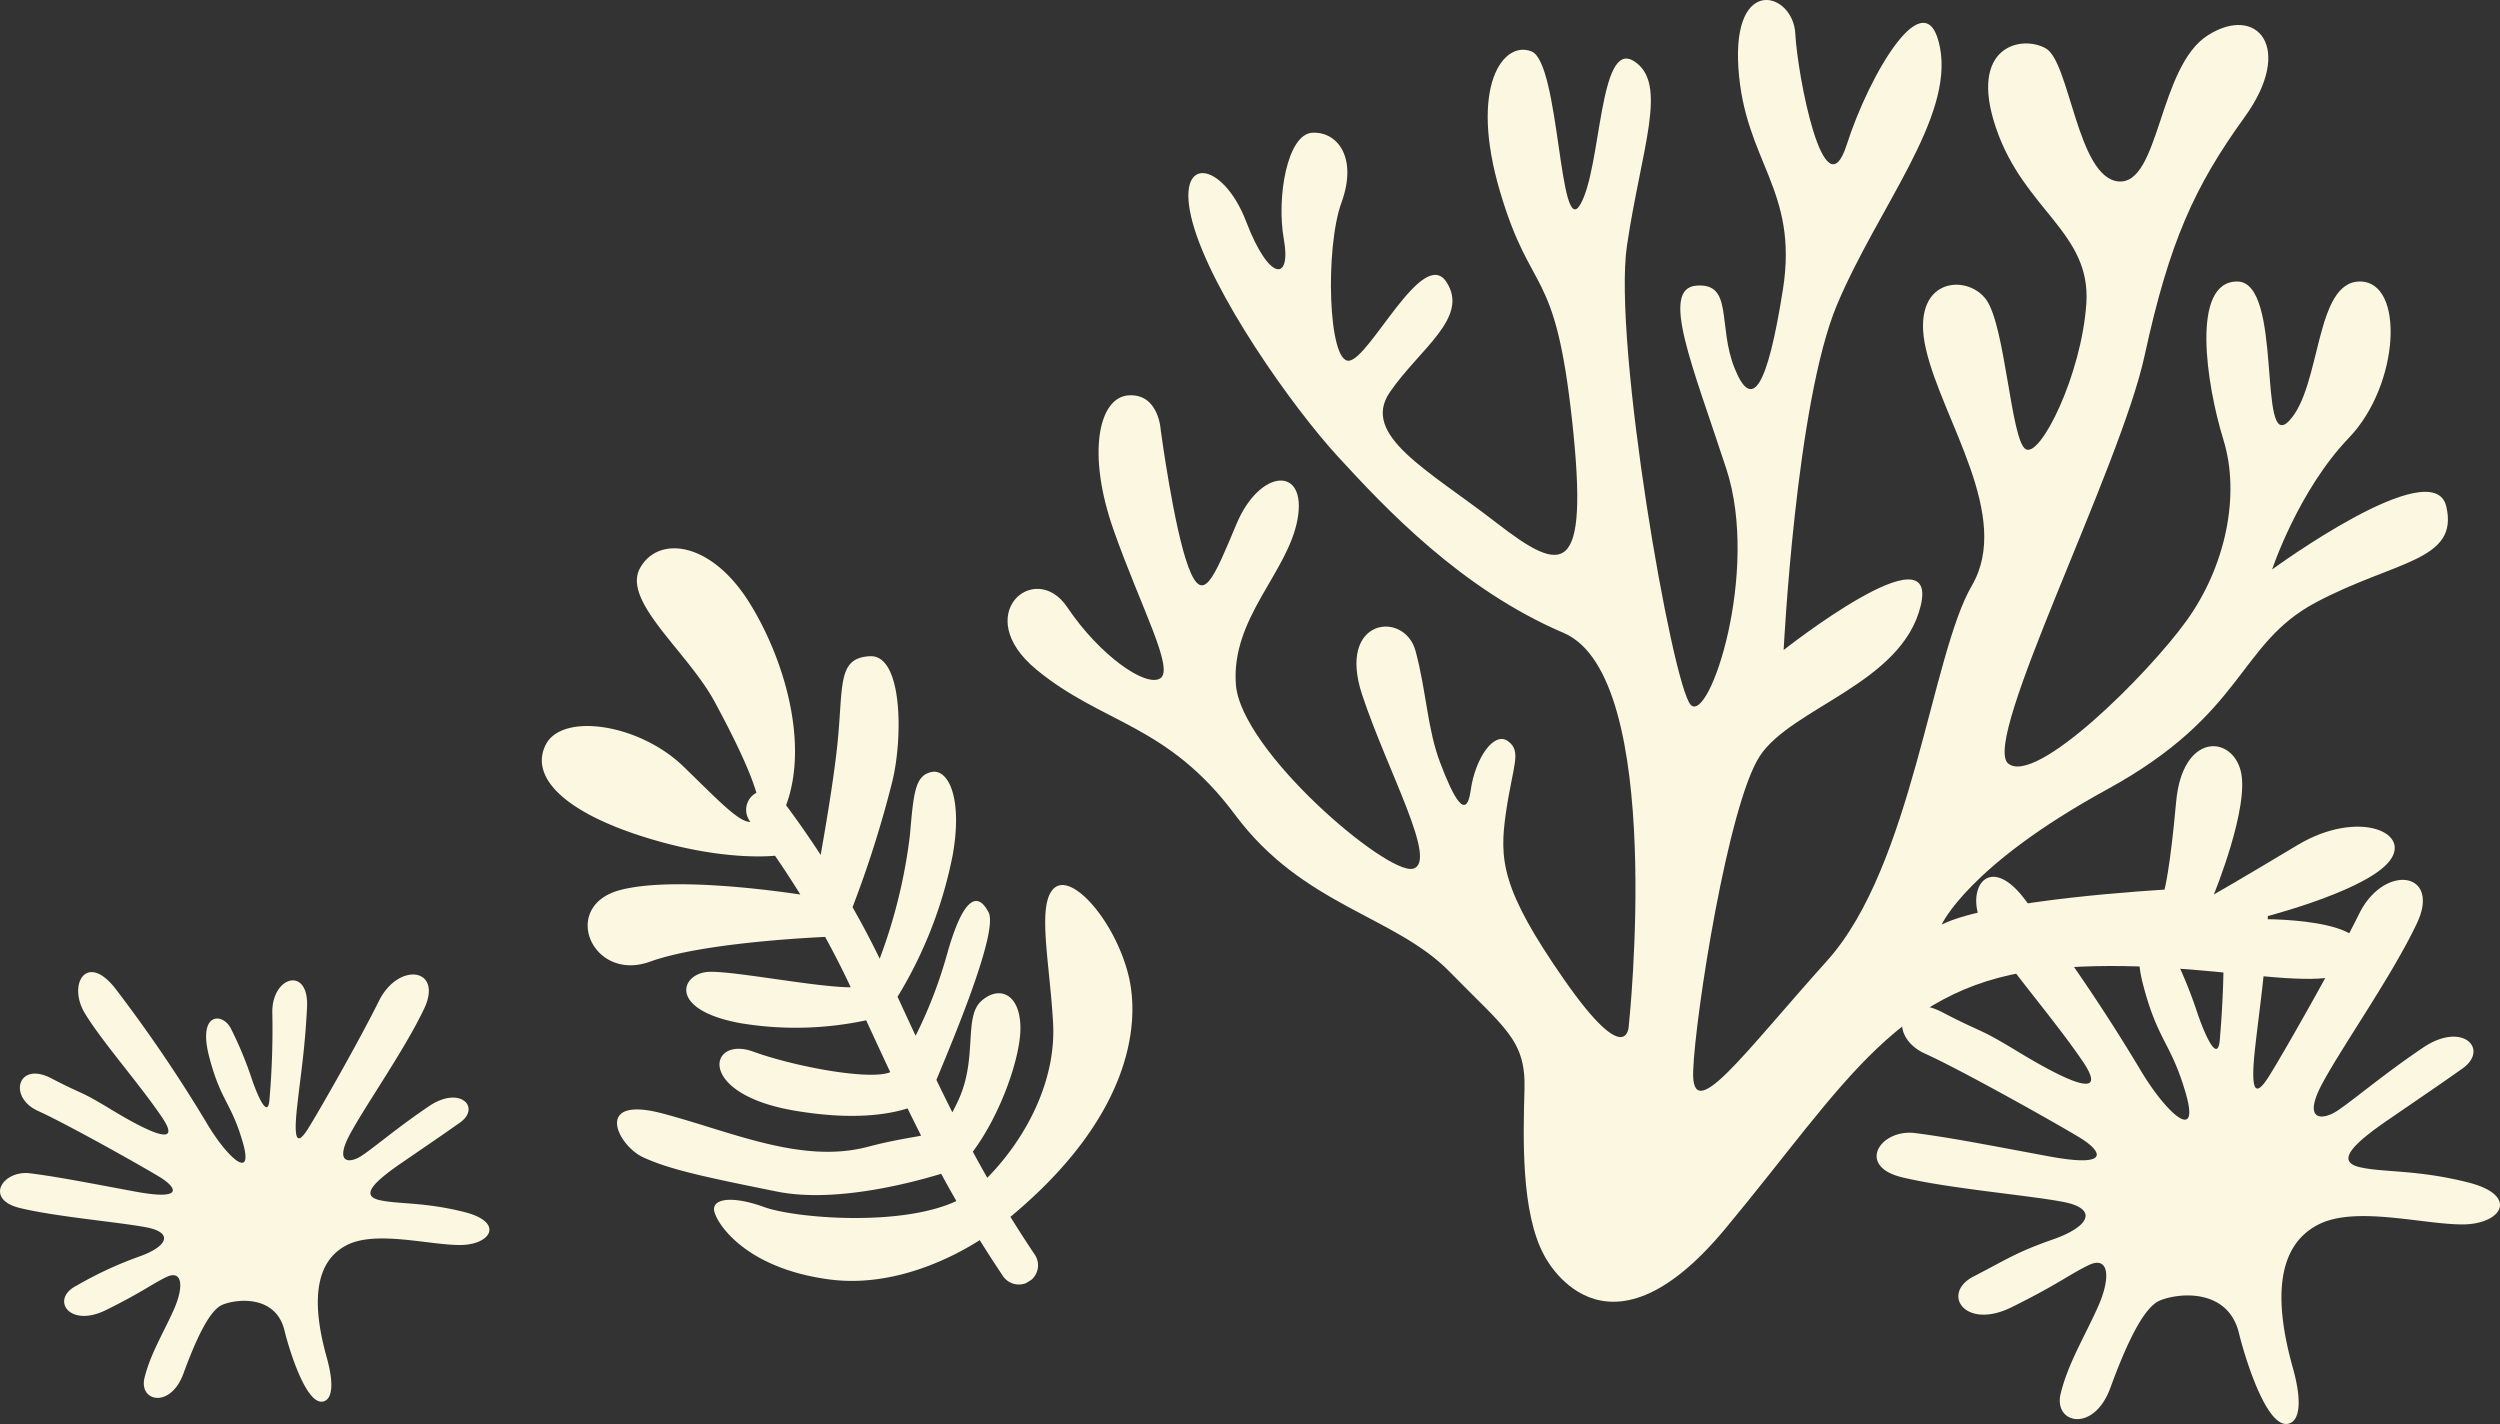
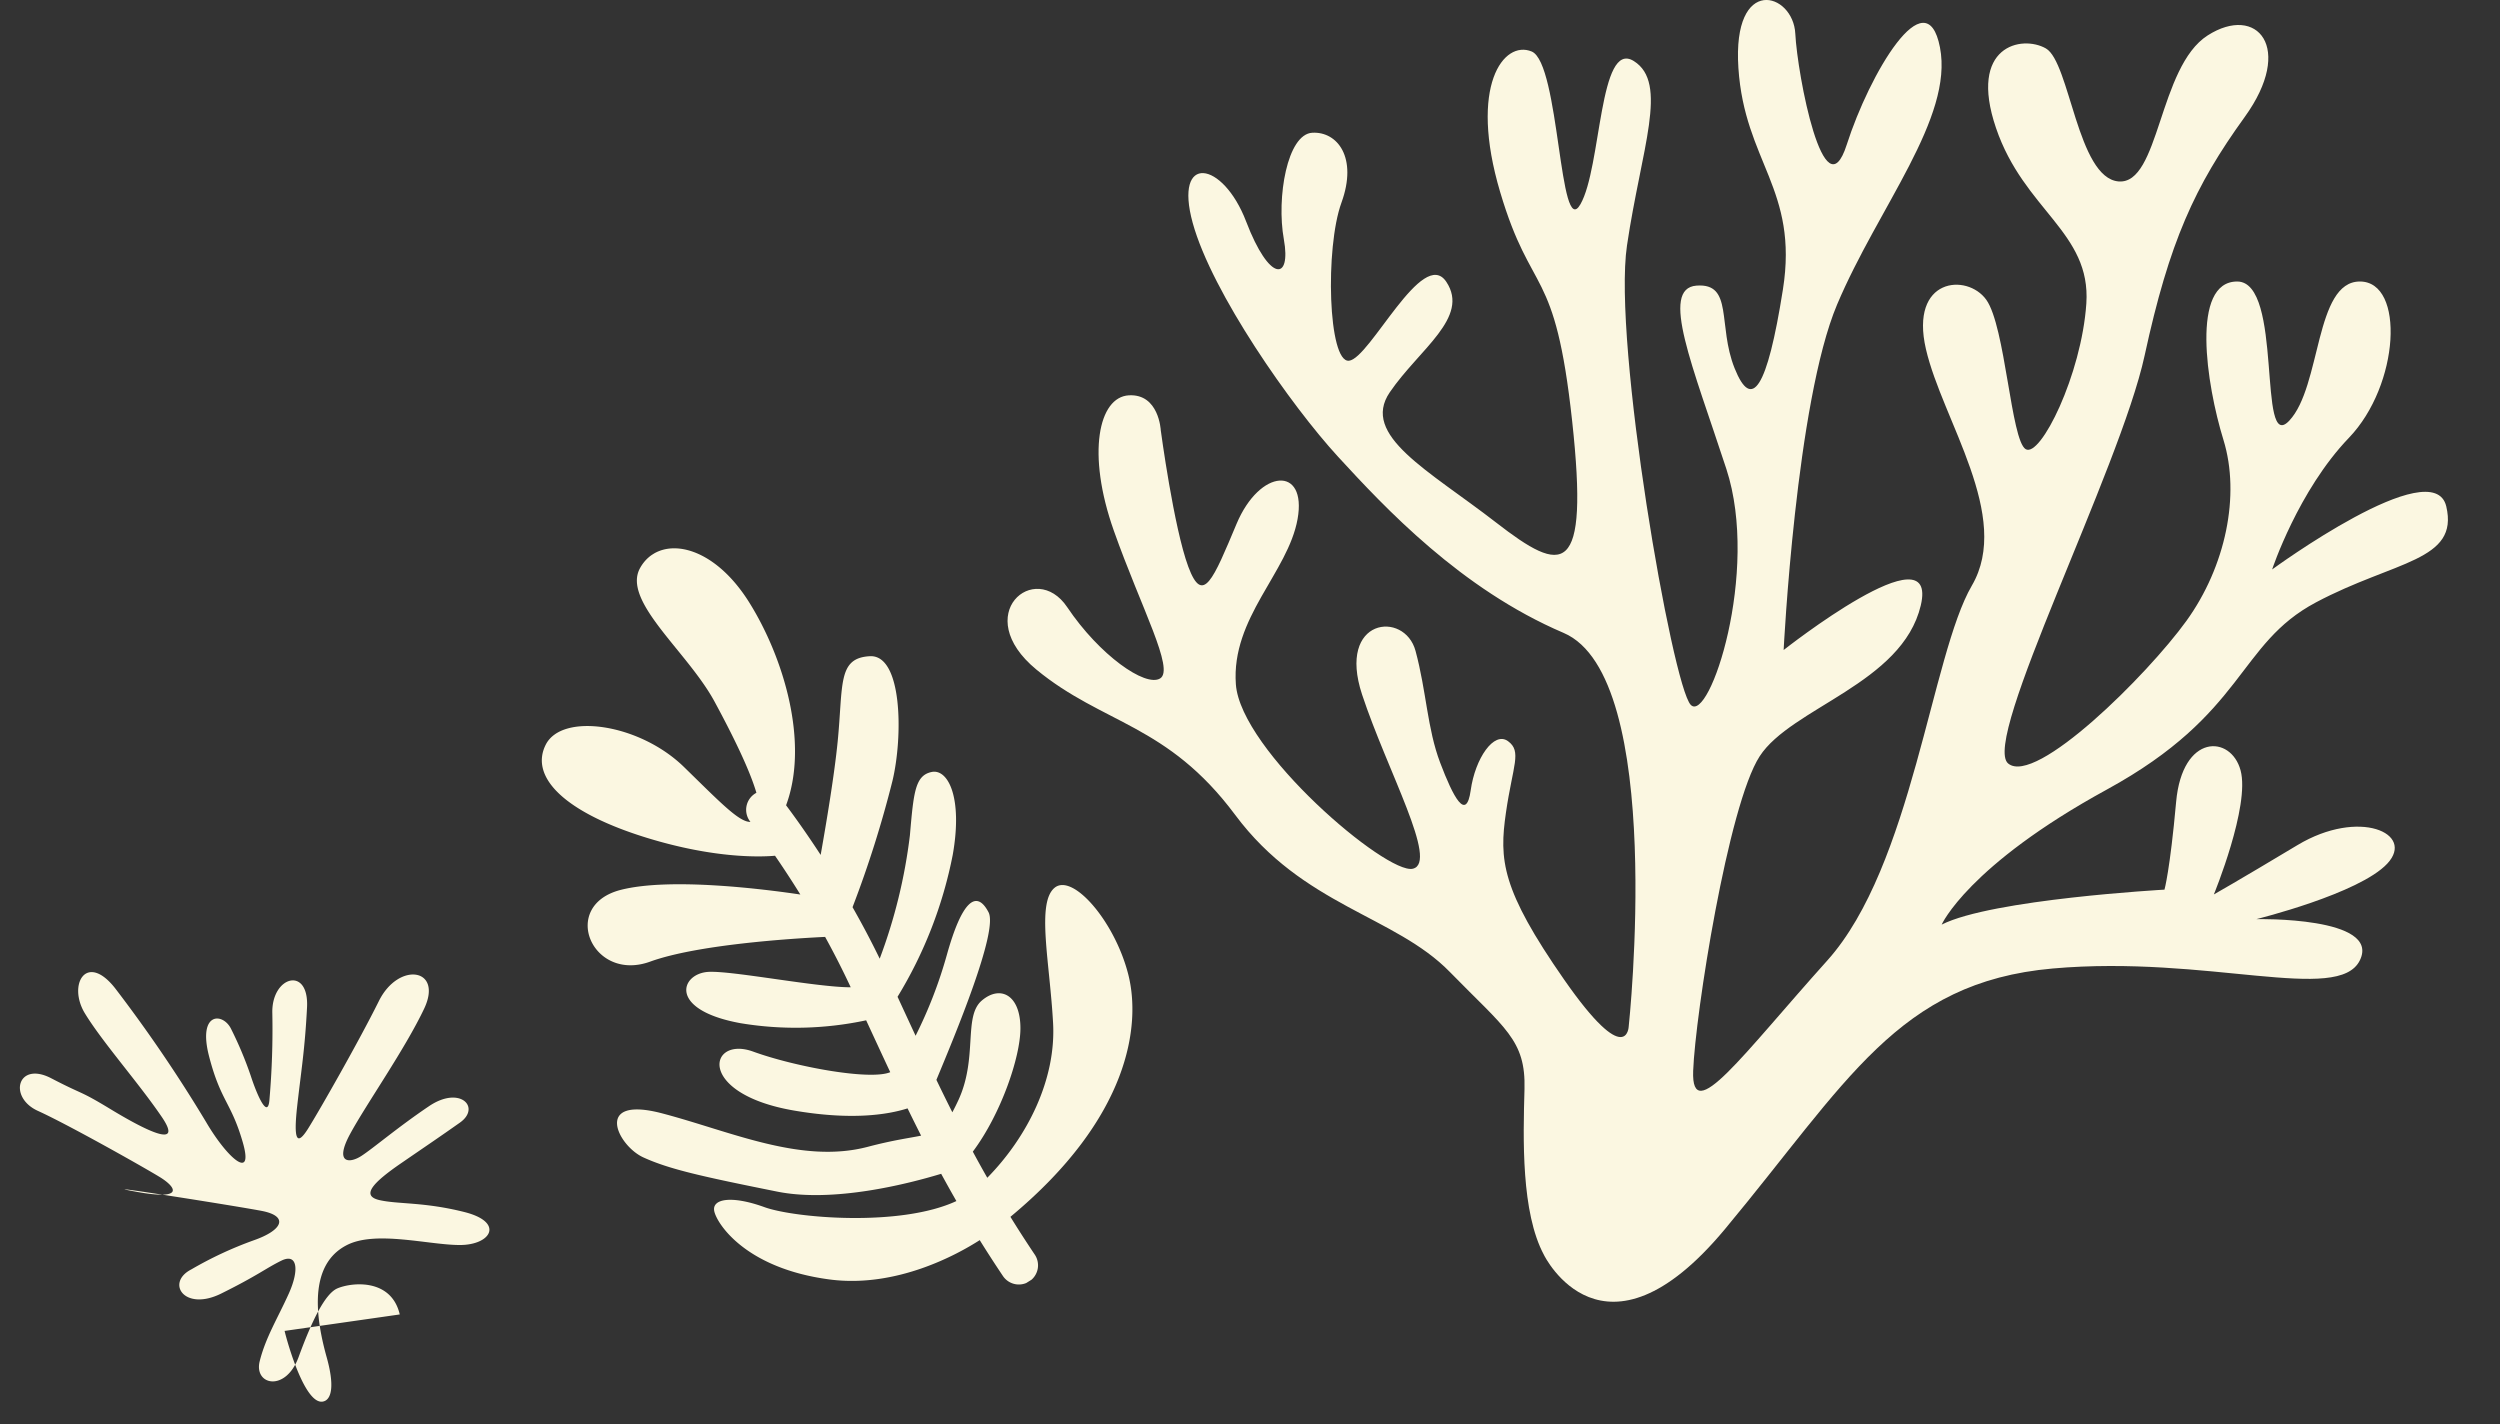
<svg xmlns="http://www.w3.org/2000/svg" width="336.816" height="191.846" viewBox="0 0 336.816 191.846">
  <rect x="0" y="0" width="336.816" height="191.846" fill="#333333" stroke="none" />
  <defs>
    <clipPath id="clip-path">
      <rect id="Rectangle_21" data-name="Rectangle 21" width="194.059" height="175.379" fill="#fbf7e1" />
    </clipPath>
    <clipPath id="clip-path-2">
      <rect id="Rectangle_22" data-name="Rectangle 22" width="70.627" height="109.921" transform="translate(0 0)" fill="#fbf7e1" />
    </clipPath>
    <clipPath id="clip-path-3">
      <rect id="Rectangle_23" data-name="Rectangle 23" width="65.939" height="57.877" fill="#fbf7e1" />
    </clipPath>
    <clipPath id="clip-path-4">
-       <rect id="Rectangle_23-2" data-name="Rectangle 23" width="83.982" height="73.715" fill="#fbf7e1" />
-     </clipPath>
+       </clipPath>
  </defs>
  <g id="Groupe_64" data-name="Groupe 64" transform="translate(-1320.37 -1388.5)">
    <g id="Groupe_36" data-name="Groupe 36" transform="translate(1456.114 1388.5)">
      <g id="Groupe_35" data-name="Groupe 35" clip-path="url(#clip-path)">
        <path id="Tracé_83" data-name="Tracé 83" d="M72.277,169.092s7.944,16.257,24.385-3.51,23.277-33.252,44.152-35.1,38.517,4.8,41.381-1.108-13.948-5.542-13.948-5.542,13.856-3.418,17.643-7.482-3.787-7.482-12.1-2.494-11.269,6.65-11.269,6.65,4.9-11.915,3.6-16.719-7.851-4.988-8.683,4.249-1.57,11.823-1.57,11.823-23.277,1.293-30.019,4.711c0,0,3.51-7.944,22.261-18.2s17.563-19.582,28.172-25.216,19.3-5.542,17.55-12.932-23.461,8.5-23.461,8.5,3.51-10.622,10.345-17.735,7.574-21.06,1.478-21.06-5.172,14.132-9.514,18.751-.739-18.751-7.02-18.751-4.157,13.855-1.847,21.337.277,17.088-4.988,24.385S138.5,105.912,134.81,102.864s15.056-39.626,18.382-54.959,6.743-22.814,13.486-32.144S168.34.521,161.69,4.77s-6.466,20.136-12.008,19.674-6.558-16.072-9.791-17.919S129.4,6.155,133.169,17.24s12.818,14.04,12.172,23.646-6.189,20.829-8.174,19.628-2.725-16.534-5.311-20.136-10.345-2.956-8.128,6.65,11.638,22.538,6.189,31.867-8.036,37.778-19.489,50.525-18.335,22.445-18.058,14.871,4.711-35.839,8.96-42.4S120.54,92.1,123.034,81.573s-18.474,6-18.474,6,1.663-33.437,7.205-46.553,15.7-25.124,13.855-34.638-9.514,3.6-12.562,13.116-6.65-9.422-6.928-14.963-8.5-8.036-7.667,4.618,8.128,16.349,6,29.835-4.2,16.4-6.512,10.622-.138-11.5-5.126-11.13-.508,10.853,4.018,24.708-2.309,34.361-4.8,31.774-10.53-48.77-8.59-61.887,5.634-21.891.924-24.847-4.341,14.317-7.2,19.3S74.4,8.51,70.616,6.939s-8.5,4.618-4.249,18.935,7.39,9.606,9.7,30.851-1.2,20.69-10.253,13.67S47.525,58.666,51.5,52.846,62.3,42.778,59.117,37.975,48.818,48.32,46,48.6,42.767,33.4,44.984,27.306s-.554-9.606-3.926-9.422-4.849,8.729-3.833,14.363-1.94,5.819-5.08-2.4-9.791-9.237-7.2.185,13.3,24.662,19.582,31.5S61.057,79.355,74.912,85.267s8.775,53.019,8.775,53.019S83.5,144.2,75,132s-8.775-16.164-7.851-22.538,2.171-8.221.277-9.606S63,102.17,62.4,106.465s-2.355.924-4.11-3.694-1.847-9.609-3.325-15.081-10.622-4.456-7.2,5.889,10.345,22.63,6.835,23.461S31.407,101.153,30.76,92.194s7.02-15.056,8.313-22.26-5.08-6.835-8.221.646-4.542,11.038-6.5,5.773-3.71-18.381-3.71-18.381-.231-4.942-4.3-4.711S10.624,61.066,14.319,71.5s8.221,18.7,6.235,19.905S12.379,88.268,8.037,81.8s-13.116,1.016-4.157,8.405,17.642,7.3,26.787,19.582,21.522,13.578,28.911,21.152,10.253,9.144,10.068,15.794-.462,16.626,2.631,22.356" transform="translate(0 0)" fill="#fbf7e1" fill-rule="evenodd" />
      </g>
    </g>
    <g id="Groupe_38" data-name="Groupe 38" transform="matrix(0.848, -0.53, 0.53, 0.848, 1370.001, 1487.13)">
      <g id="Groupe_37" data-name="Groupe 37" transform="translate(0 -0.003)" clip-path="url(#clip-path-2)">
        <path id="Tracé_84" data-name="Tracé 84" d="M40,34.645A2.589,2.589,0,0,0,37.23,37.5l0,.041c-1.317-.788-2.054-4.413-3.669-11.024C31.581,18.393,23.545,11.568,19.36,14.106s-2.675,9.124,4.939,17.9c6.206,7.156,11.559,10.257,13.328,11.159.078,1.768.133,3.88.124,6.238-3.54-3.022-13.55-11.234-20.172-13.35-8.16-2.607-9.95,8.545-1.787,10.29,6.609,1.413,17.758,7.429,21.764,9.67-.125,2.234-.317,4.576-.6,6.971l-.073.613c-3.83-2.372-12.252-10.289-15.122-11.9-3.293-1.852-7.477,1.372,0,8.163a45.4,45.4,0,0,0,14.527,8.613c-.052.416-.1.811-.152,1.207-.27,2.138-.539,4.28-.8,6.439-2.918-.473-10.547-7.472-14.195-12.143-3.91-5.008-9.6.686.48,9.672,5.823,5.19,10.335,7.131,13.108,7.844q-.212,2.022-.4,4.083c-1.48-.548-3.482-1.476-6.88-2.53C18.606,80.305,12.912,71.524,6.326,64.527s-7.409.48-5.282,3.7,5.351,6.38,12.828,13.445C19.5,87,29.364,90.137,33.9,91.366q-.126,2.071-.209,4.2c-8.315-1.023-19.757-9.673-22.356-13C8.384,78.8,5.88,77.836,5.3,79.448s-.511,8.747,8.3,16.018c7.013,5.787,16.42,6.273,19.968,6.231q-.006,2.794.087,5.718a2.584,2.584,0,1,0,5.165-.162q-.1-3.089-.082-6.027c20.728-2.793,28.631-12.6,30.77-19.273,2.264-7.066.892-15.641-2.264-15.161s-5.831,8.163-9.81,15.366c-3.652,6.612-11,11.142-18.552,12.955q.085-2.036.213-4.017c5.923-2.3,12.152-7.382,14.223-10.654,2.4-3.793.892-6.448-2.4-5.968s-4.528,6.311-9.878,9.761c-.548.354-1.034.65-1.473.9q.227-2.449.494-4.844c5.238-3.722,17.7-12.547,17.923-15.417.274-3.5-2.2-3.238-7.82,1.9a60.585,60.585,0,0,1-9.332,6.995q.214-1.721.431-3.435l.291-2.307A58.05,58.05,0,0,0,58,55.746c5.3-5.886,5.6-10.221,3.478-10.976S58,45.8,54.494,50.464A71.459,71.459,0,0,1,42.236,62.4c.291-2.707.472-5.34.575-7.823A147.186,147.186,0,0,0,56.4,42.987c4.39-4.322,10.153-13.72,6.309-15.847s-5.074,1.372-9.808,7.5c-2.738,3.543-6.944,8.3-10,11.69-.071-3.724-.276-6.6-.408-8.139,7.123-5.493,10.275-17.035,10.275-25.8,0-9.672-5.557-14.2-10.016-11.731s-.549,12.908-1.029,20.58c-.314,5.024-.835,10.232-1.728,13.4" transform="translate(0 0.003)" fill="#fbf7e1" />
      </g>
    </g>
    <g id="Groupe_40" data-name="Groupe 40" transform="translate(1313.37 1522.469)">
      <g id="Groupe_39" data-name="Groupe 39" transform="translate(7 -3)" clip-path="url(#clip-path-3)">
-         <path id="Tracé_85" data-name="Tracé 85" d="M38.343,48.34c.364,1.563,2.922,10.67,5.454,9.42.842-.416,1.28-2.069.214-5.878-2.314-8.266-1.181-13.131,2.74-15.115s11.005,0,15.209,0,6.046-3.07.614-4.44-8.927-1.039-11.431-1.606-1.039-2.267,2.881-4.96,5.054-3.448,7.935-5.479.047-5.054-4.157-2.22-7.51,5.668-9.116,6.707S45,25.809,47.176,21.794s7.369-11.383,9.966-16.863-3.448-6.377-6.093-1.039-8.03,14.784-9.541,17.193-1.984,1.559-1.464-3.07,1.039-7.652,1.322-13.273-4.818-4.2-4.676.8a110.306,110.306,0,0,1-.378,11.525c-.189,3.023-1.748-.685-2.527-3.094a50.045,50.045,0,0,0-2.622-6.259c-1.063-2.291-4.558-2.432-3,3.614S31.14,17.519,32.7,22.9s-2.111,2.126-4.929-2.692A193.565,193.565,0,0,0,15.505,2.168c-3.873-4.912-6.424-.472-4.062,3.4S18.67,14.921,21.788,19.5s-2.538,1.606-6.9-1.039-3.448-1.795-7.983-4.157S1.052,16.858,5.114,18.7s14.312,7.62,16.437,8.927,3.5,3.212-3.353,1.937S7.759,27.58,4.075,27.108-2.2,30.6,2.683,31.784s13.295,1.889,17.026,2.6,2.881,2.6-1.039,3.968a50.871,50.871,0,0,0-8.408,3.92c-3.5,1.795-.945,5.715,4.015,3.259s6-3.4,8.124-4.44,2.456,1.181.992,4.44-3.117,5.892-3.92,9.116,3.5,4.2,5.243-.567,3.543-8.55,5.243-9.258c2.025-.844,7.258-1.314,8.384,3.519" transform="translate(0 0)" fill="#fbf7e1" fill-rule="evenodd" />
+         <path id="Tracé_85" data-name="Tracé 85" d="M38.343,48.34c.364,1.563,2.922,10.67,5.454,9.42.842-.416,1.28-2.069.214-5.878-2.314-8.266-1.181-13.131,2.74-15.115s11.005,0,15.209,0,6.046-3.07.614-4.44-8.927-1.039-11.431-1.606-1.039-2.267,2.881-4.96,5.054-3.448,7.935-5.479.047-5.054-4.157-2.22-7.51,5.668-9.116,6.707S45,25.809,47.176,21.794s7.369-11.383,9.966-16.863-3.448-6.377-6.093-1.039-8.03,14.784-9.541,17.193-1.984,1.559-1.464-3.07,1.039-7.652,1.322-13.273-4.818-4.2-4.676.8a110.306,110.306,0,0,1-.378,11.525c-.189,3.023-1.748-.685-2.527-3.094a50.045,50.045,0,0,0-2.622-6.259c-1.063-2.291-4.558-2.432-3,3.614S31.14,17.519,32.7,22.9s-2.111,2.126-4.929-2.692A193.565,193.565,0,0,0,15.505,2.168c-3.873-4.912-6.424-.472-4.062,3.4S18.67,14.921,21.788,19.5s-2.538,1.606-6.9-1.039-3.448-1.795-7.983-4.157S1.052,16.858,5.114,18.7s14.312,7.62,16.437,8.927,3.5,3.212-3.353,1.937s13.295,1.889,17.026,2.6,2.881,2.6-1.039,3.968a50.871,50.871,0,0,0-8.408,3.92c-3.5,1.795-.945,5.715,4.015,3.259s6-3.4,8.124-4.44,2.456,1.181.992,4.44-3.117,5.892-3.92,9.116,3.5,4.2,5.243-.567,3.543-8.55,5.243-9.258c2.025-.844,7.258-1.314,8.384,3.519" transform="translate(0 0)" fill="#fbf7e1" fill-rule="evenodd" />
      </g>
    </g>
    <g id="Groupe_41" data-name="Groupe 41" transform="translate(1566.204 1509.631)">
      <g id="Groupe_39-2" data-name="Groupe 39" transform="translate(7 -3)" clip-path="url(#clip-path-4)">
        <path id="Tracé_85-2" data-name="Tracé 85" d="M48.836,61.568c.464,1.991,3.722,13.59,6.947,12,1.073-.53,1.631-2.635.272-7.486-2.948-10.528-1.5-16.725,3.489-19.251s14.017,0,19.371,0,7.7-3.91.782-5.655-11.37-1.324-14.559-2.045-1.324-2.888,3.67-6.317,6.437-4.392,10.107-6.979.06-6.437-5.294-2.827-9.565,7.219-11.611,8.543-4.692,1.324-1.925-3.79S69.471,13.26,72.78,6.281s-4.392-8.122-7.761-1.324-10.227,18.83-12.152,21.9S50.34,28.841,51,22.945s1.323-9.746,1.684-16.9S46.55.686,46.73,7.063a140.49,140.49,0,0,1-.481,14.679c-.241,3.85-2.226-.872-3.219-3.94A63.739,63.739,0,0,0,39.691,9.83c-1.354-2.918-5.805-3.1-3.82,4.6s3.79,7.881,5.775,14.739-2.689,2.707-6.278-3.429A246.534,246.534,0,0,0,19.748,2.761c-4.933-6.257-8.182-.6-5.174,4.331S23.779,19,27.75,24.84s-3.233,2.045-8.783-1.324S14.575,21.231,8.8,18.223s-7.46,3.248-2.286,5.595,18.228,9.705,20.936,11.37,4.452,4.091-4.271,2.467S9.882,35.127,5.19,34.526s-8,4.452-1.772,5.956S20.35,42.888,25.1,43.79s3.67,3.309-1.324,5.053-6.257,2.707-10.708,4.993-1.2,7.279,5.114,4.151,7.64-4.331,10.347-5.655,3.128,1.5,1.263,5.655-3.97,7.5-4.993,11.611,4.452,5.354,6.678-.722,4.512-10.889,6.678-11.791c2.579-1.075,9.244-1.674,10.678,4.482" transform="translate(0 0)" fill="#fbf7e1" fill-rule="evenodd" />
      </g>
    </g>
  </g>
</svg>